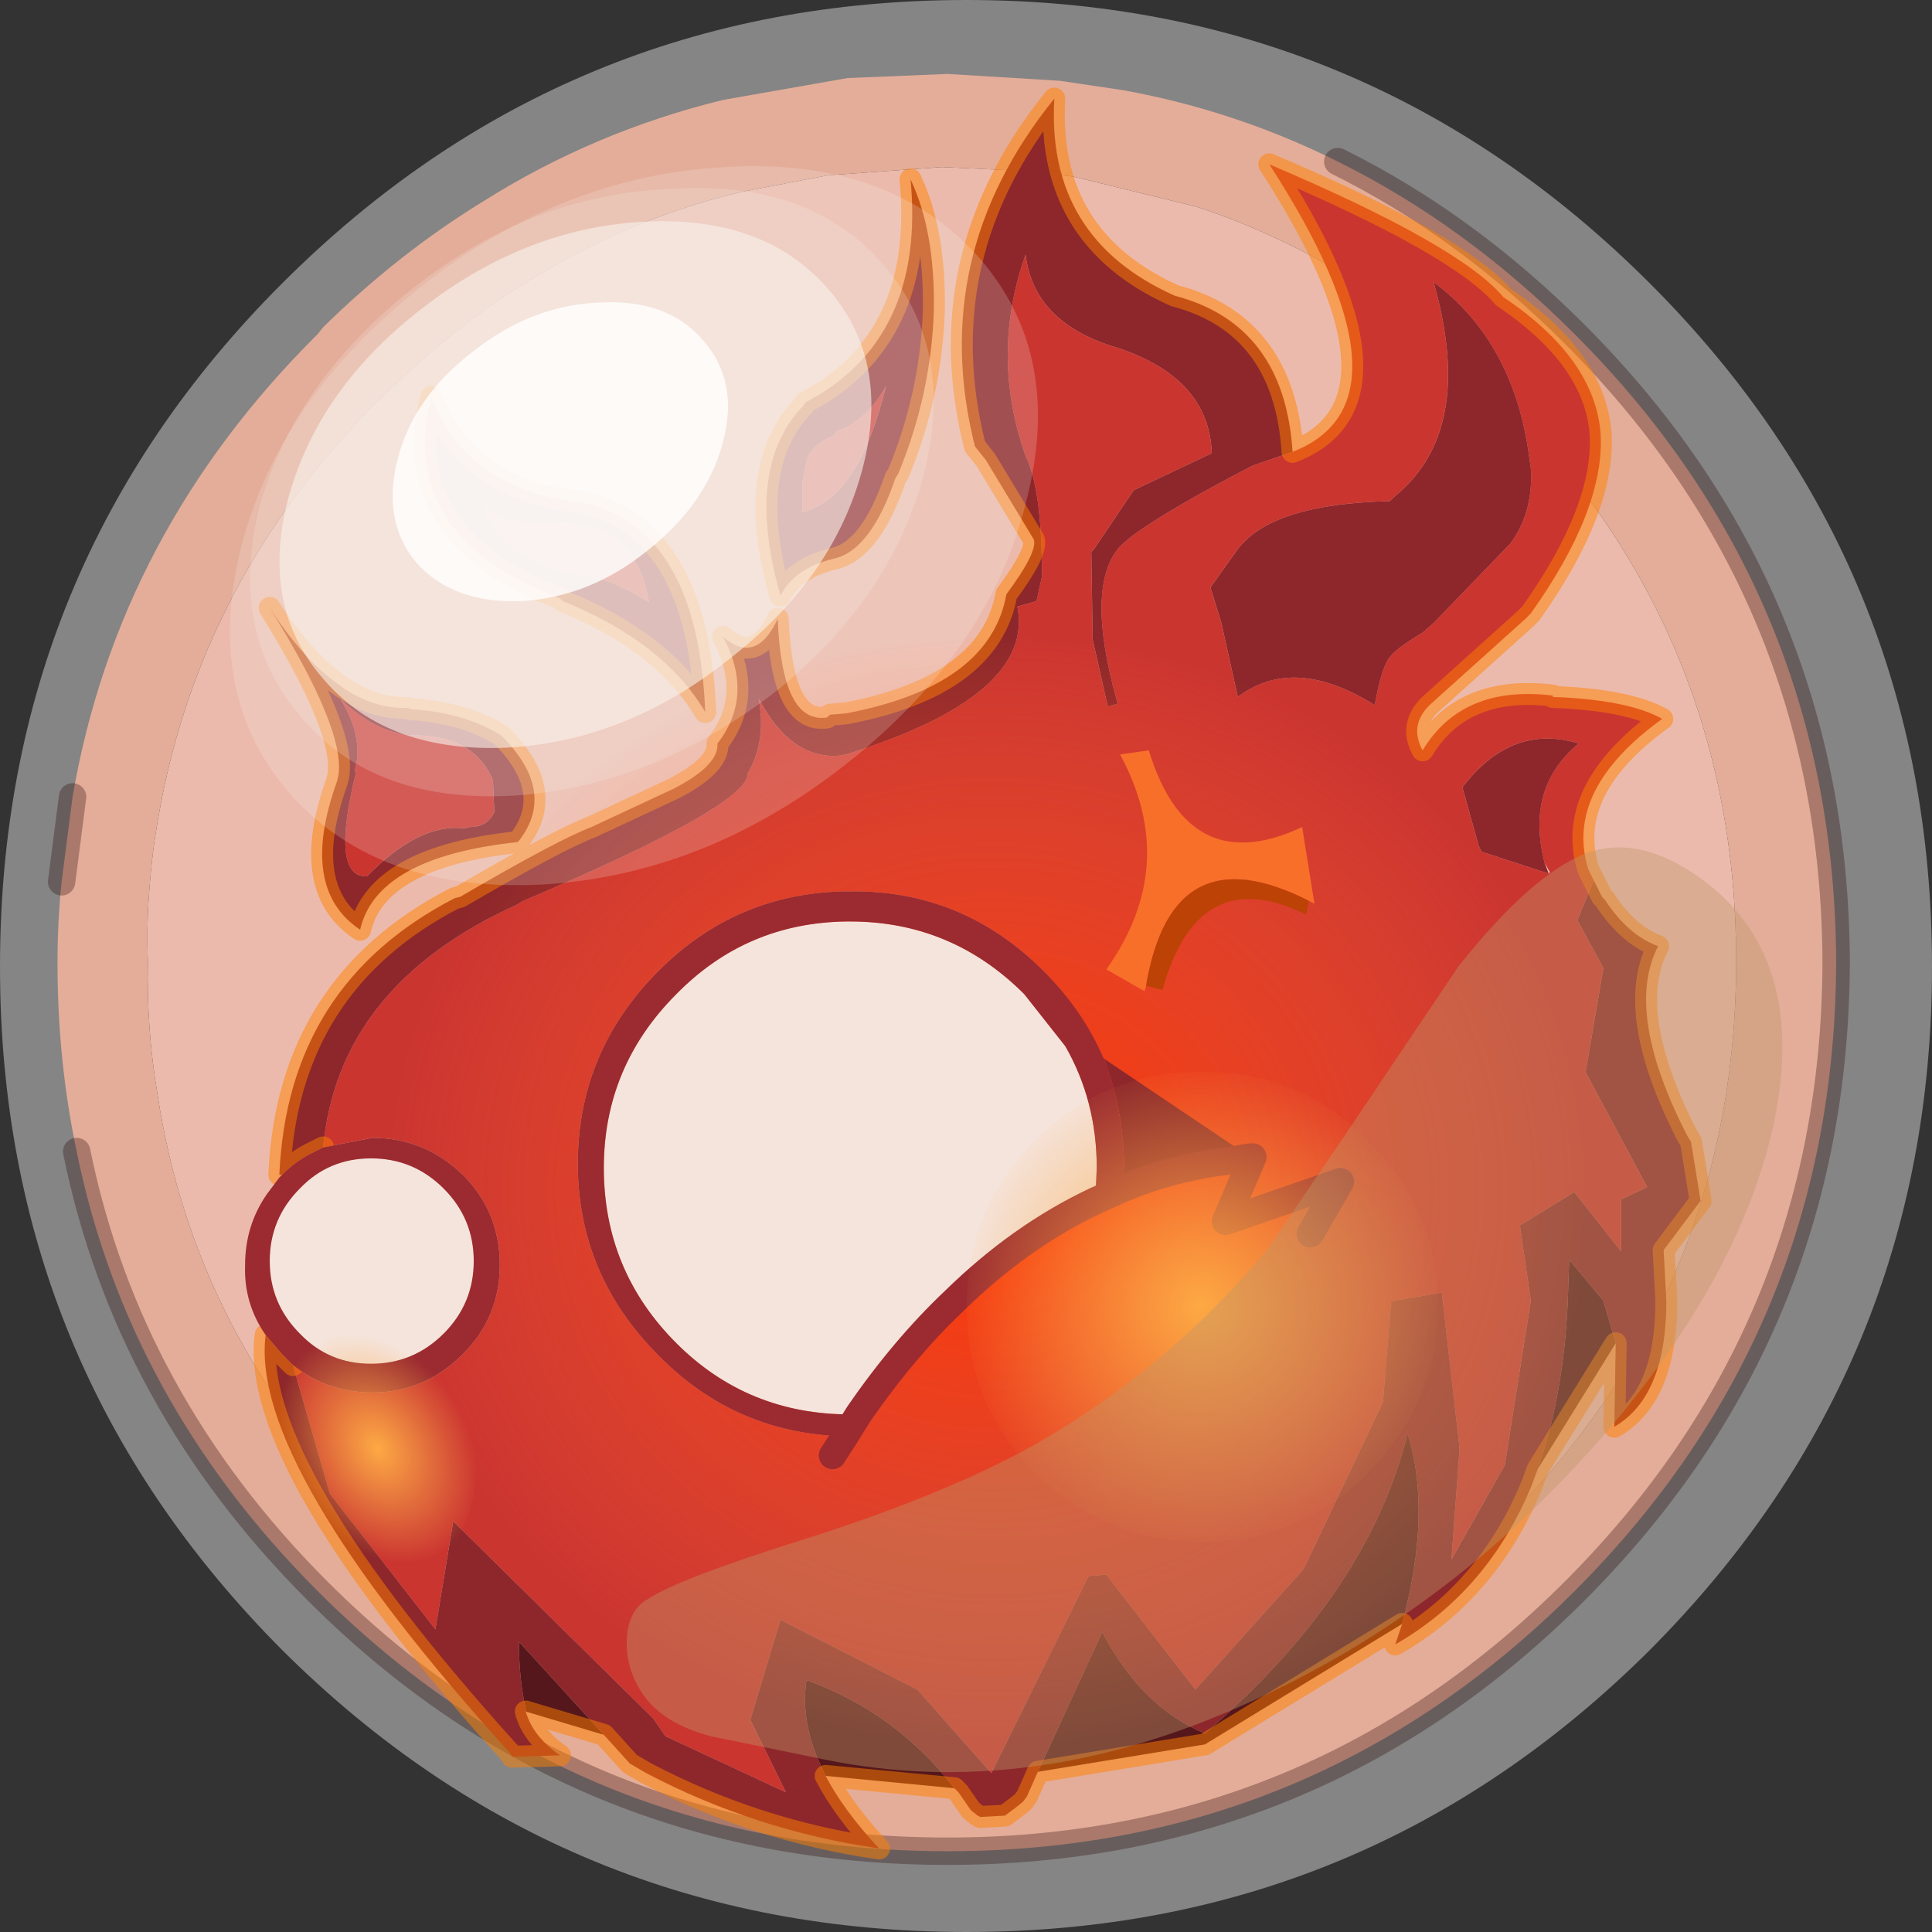
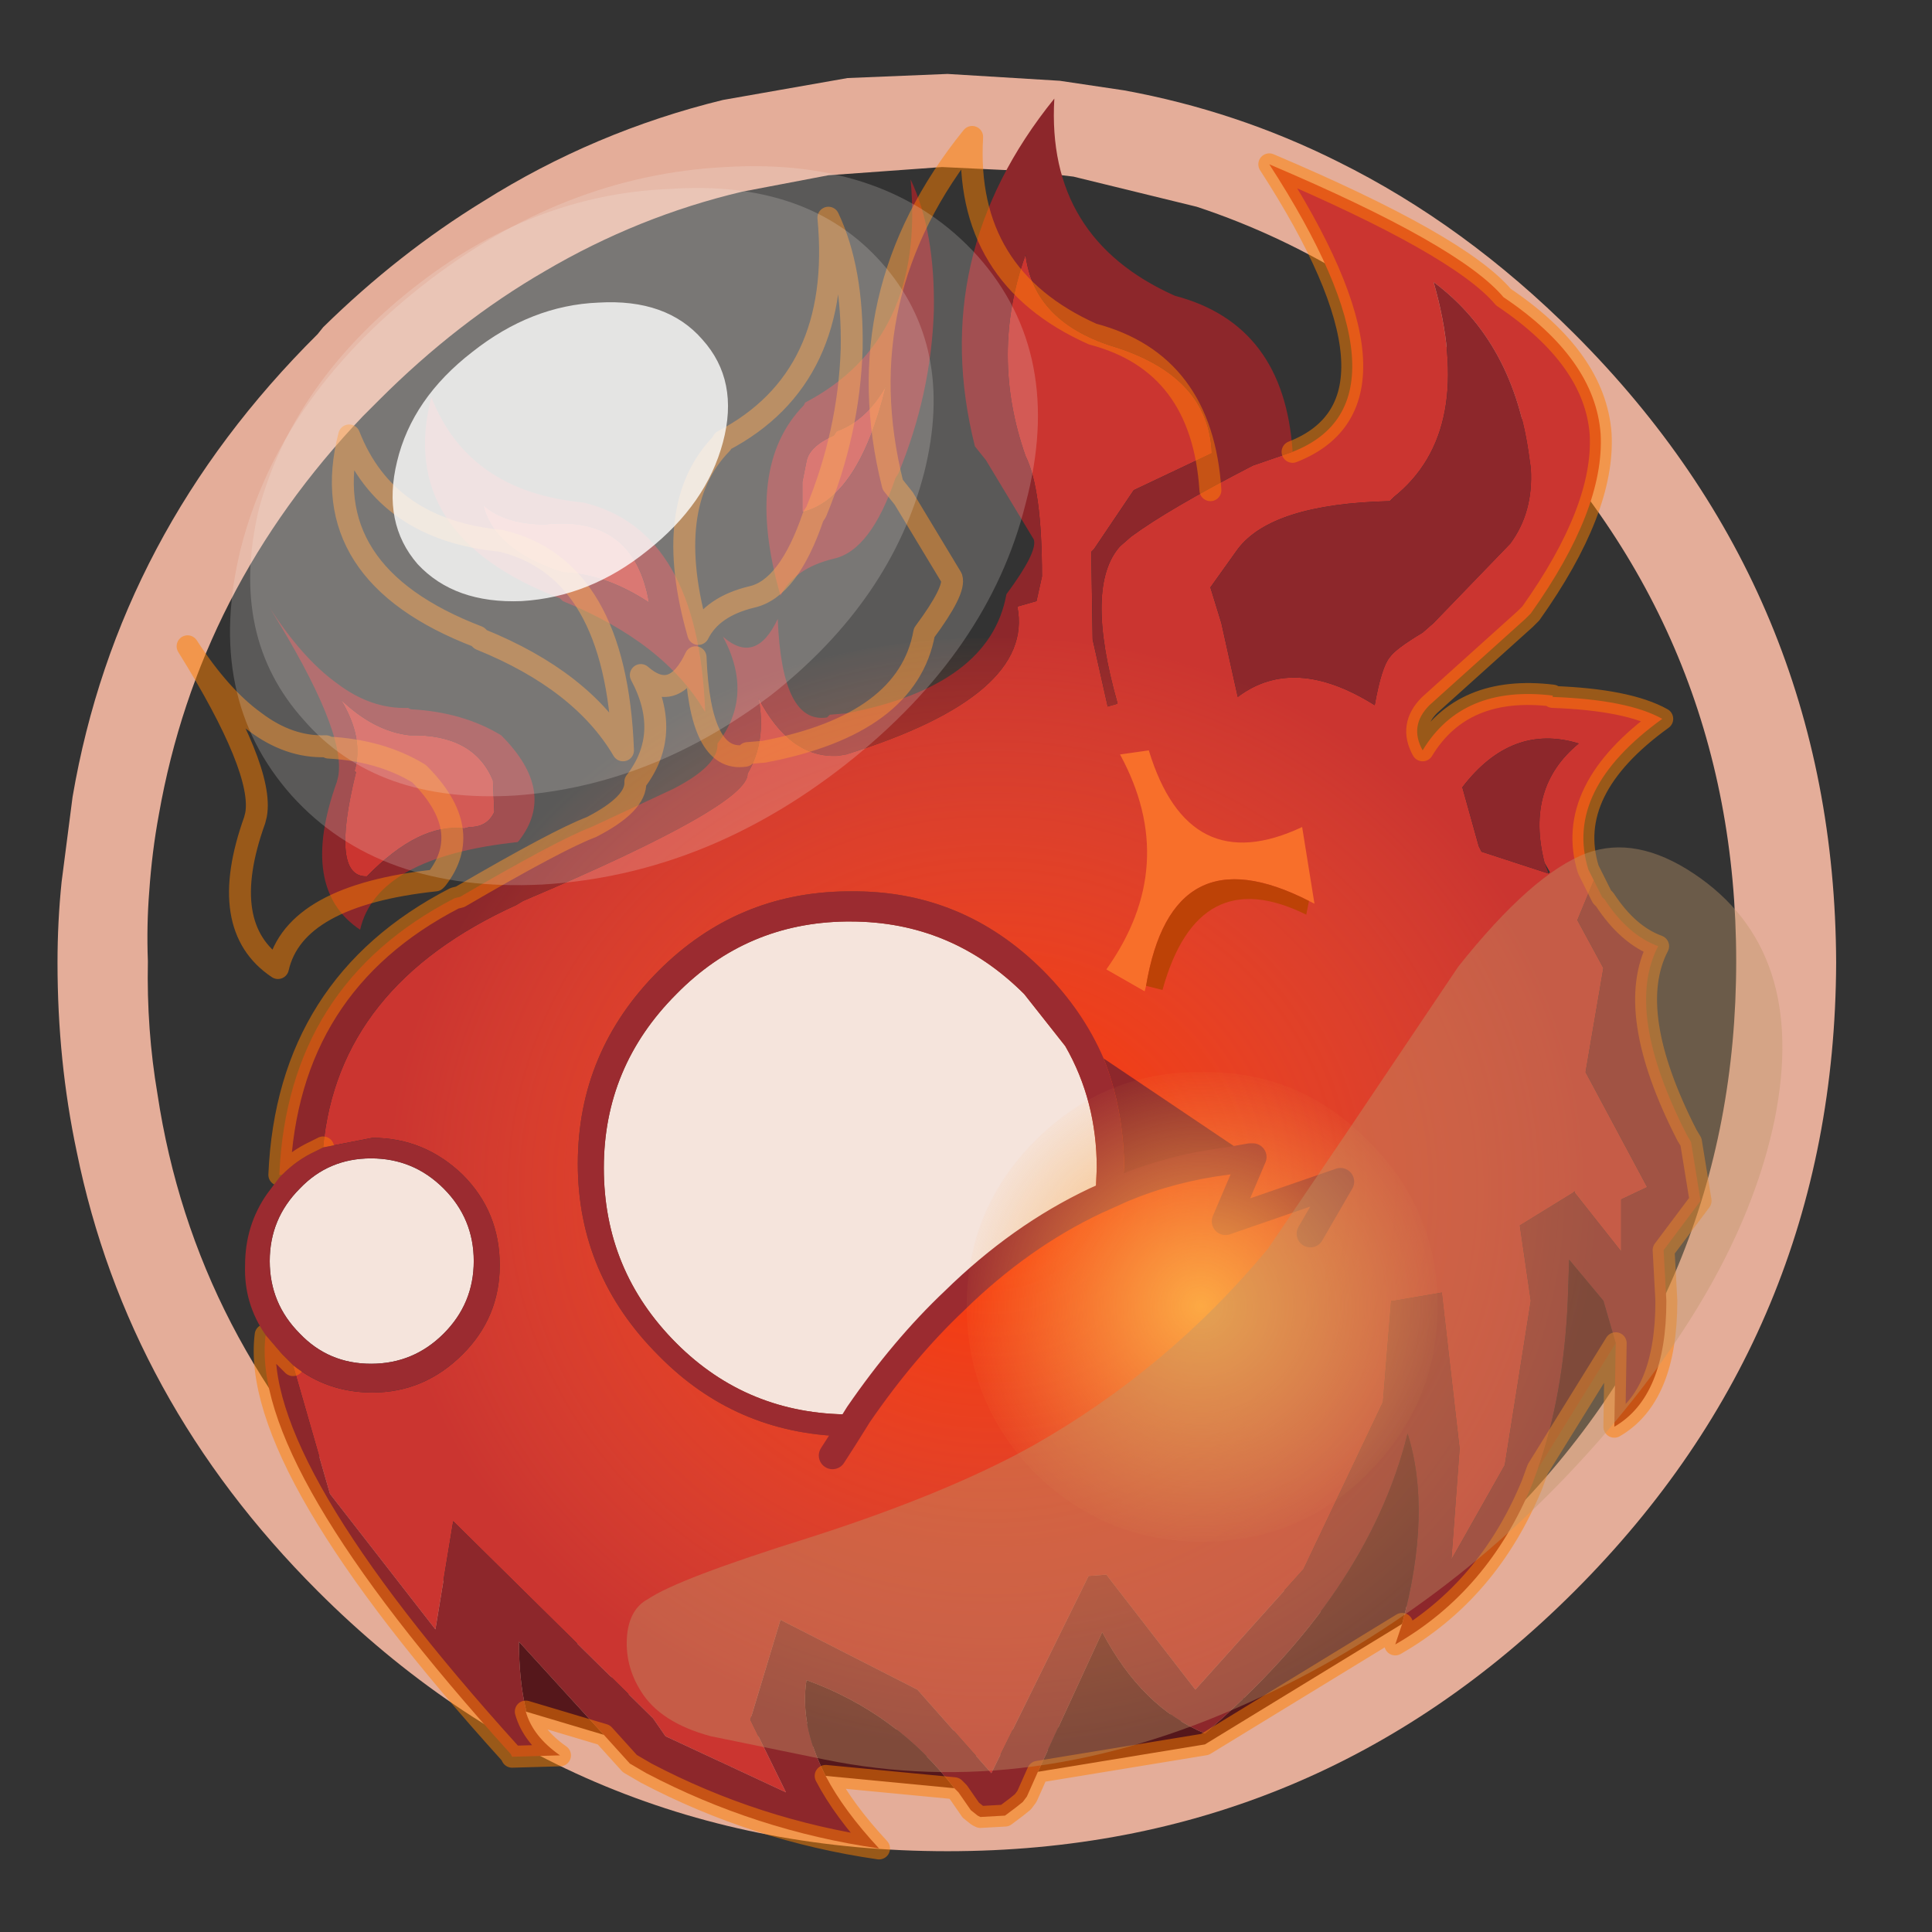
<svg xmlns="http://www.w3.org/2000/svg" xmlns:xlink="http://www.w3.org/1999/xlink" version="1.1" viewBox="0 0 70.55 70.55">
  <rect x="0" y="0" width="70.55" height="70.55" fill="#333333" stroke="none" />
  <g transform="translate(-240.2,-164.7)">
    <use transform="translate(240.2,164.7)" width="70.55" height="70.55" xlink:href="#c" />
    <use transform="translate(241.95,167.4)" width="65.8" height="65.4" xlink:href="#b" />
    <use transform="translate(248.6,167.9)" width="56.7" height="64.7" xlink:href="#a" />
  </g>
  <defs>
    <g id="c" transform="translate(-240.2,-164.7)">
-       <path d="m300.45 224.95q-10.35 10.3-24.95 10.3-14.65 0-25-10.3-10.3-10.35-10.3-24.95 0-14.65 10.3-24.95 10.35-10.35 25-10.35 14.6 0 24.95 10.35 10.3 10.3 10.3 24.95 0 14.6-10.3 24.95m-2.65-2.3q9.2-9.25 9.2-22.35t-9.2-22.35q-9.25-9.25-22.35-9.2-13.1-0.05-22.35 9.2-9.2 9.25-9.2 22.35t9.2 22.35q9.25 9.2 22.35 9.25 13.1-0.05 22.35-9.25" fill="#fff" fill-opacity=".4" fill-rule="evenodd" />
-     </g>
+       </g>
    <g id="b" transform="translate(.35)">
      <path d="m52.8 11.9q-5-5-11.2-7.05l-4.5-1.1-1.65-0.2-3.15-0.15-4.15 0.3-3.15 0.6q-3.8 0.9-7.2 2.9-3.2 1.85-6.05 4.7l-0.6 0.6q-6 6.3-7.45 14.55-0.25 1.35-0.35 2.8-0.1 1.25-0.05 2.55-0.05 2.5 0.35 4.85 1.35 8.95 8.1 15.65 8.5 8.5 20.55 8.55 12-0.05 20.5-8.55t8.5-20.5-8.5-20.5m-6.05-8.7q4.65 2.3 8.65 6.3 9.5 9.5 9.55 22.95-0.05 13.45-9.55 22.95t-22.9 9.5q-13.5 0-23-9.5-6.95-6.95-8.8-16.05-0.7-3.3-0.7-6.9 0-1.5 0.15-2.95l0.4-3.1q1.65-9.65 8.95-16.9l0.2-0.25q2.75-2.7 5.85-4.6 4.05-2.55 8.75-3.7l4.55-0.8 3.65-0.15 4.1 0.25 2.35 0.35q4.1 0.75 7.8 2.6" fill="#e4ad99" fill-rule="evenodd" />
-       <path d="m52.8 11.9q8.5 8.5 8.5 20.5t-8.5 20.5-20.5 8.55q-12.05-0.05-20.55-8.55-6.75-6.7-8.1-15.65-0.4-2.35-0.35-4.85-0.05-1.3 0.05-2.55 0.1-1.45 0.35-2.8 1.45-8.25 7.45-14.55l0.6-0.6q2.85-2.85 6.05-4.7 3.4-2 7.2-2.9l3.15-0.6 4.15-0.3 3.15 0.15 1.65 0.2 4.5 1.1q6.2 2.05 11.2 7.05" fill="#ecbaac" fill-rule="evenodd" />
-       <path d="m46.75 3.2q4.65 2.3 8.65 6.3 9.5 9.5 9.55 22.95-0.05 13.45-9.55 22.95t-22.9 9.5q-13.5 0-23-9.5-6.95-6.95-8.8-16.05m-0.55-9.85 0.4-3.1" fill="none" stroke="#260000" stroke-linecap="round" stroke-linejoin="round" stroke-opacity=".302" />
      <path d="m42.6 59.5q-4.05 1-9.8 1t-9.8-1-4.05-2.4 4.05-2.4 9.8-1 9.8 1 4.05 2.4-4.05 2.4" fill="#e4ad99" fill-rule="evenodd" />
    </g>
    <g id="a" transform="translate(-248.6,-167.9)">
      <path d="m287.4 181.2q4.75-1.85-0.85-10.5 6.95 2.95 8.55 4.85 3.35 2.25 3.55 5 0.15 2.75-2.55 6.55l-0.2 0.2-3.5 3.15q-0.75 0.75-0.25 1.65 1.45-2.4 4.75-2v0.05q2.75 0.1 4 0.8-3.6 2.6-2.7 5.5l0.2 0.4-0.6 1.45 0.95 1.75-0.65 3.8 2.25 4.2-0.95 0.45v1.9l-1.7-2.15v-0.05l-0.05 0.05-1.95 1.2 0.4 2.75-0.95 6-1.95 3.45 0.3-4.05-0.65-5.7-1.75 0.3h-0.1l-0.3 3.7-2.9 6.1-3.95 4.4-3.25-4.2-0.65 0.05-3.55 7.2-2.7-3.05-5-2.55-1.1 3.65 1.3 2.65-4.4-2.05-0.45-0.65-7.3-7.2-0.65 3.95-3.85-4.95-1.35-4.7q1.25 1 2.9 1 1.9 0 3.3-1.4 1.35-1.35 1.35-3.25 0-1.95-1.35-3.3-1.4-1.35-3.3-1.35l-1.8 0.35q0.55-5.9 7.05-8.85l0.25-0.15q8.25-3.5 8.2-4.65 0.7-1.2 0.4-2.75 1.15 2.2 2.9 2.1l0.3-0.05q6.9-2.15 6.25-5.4l0.7-0.2 0.2-0.9q0-3.2-0.6-4.4-1.3-3.7 0-7.35 0.3 2.5 3.35 3.4 3.35 1.1 3.45 3.85l-2.85 1.35-1.45 2.15-0.1 0.1 0.05 3.2 0.55 2.45 0.35-0.1v-0.05q-1.2-4.25 0.1-5.7l0.4-0.35q1.35-1 4.45-2.6l1.45-0.5m3.55 1.8q-4.3 0.1-5.55 1.75l-1 1.4 0.4 1.3 0.6 2.7q2.05-1.55 5 0.3 0.25-1.4 0.55-1.75 0.2-0.3 1.2-0.9l0.4-0.35 2.8-2.9q0.85-1.15 0.75-2.75l-0.05-0.35q-0.55-4.25-3.5-6.45 1.55 5.45-1.45 7.85l-0.15 0.15m5.8 13.6 0.05-0.05-0.2-0.35q-0.7-2.75 1.25-4.35-2.45-0.75-4.25 1.6l0.6 2.15 0.1 0.2 2.45 0.8m-10.8 10.35h-0.1l0.1 0.05v-0.05m-25.85-23.1q3.25-0.35 3.8 2.85-1.6-1.05-3.15-1.1-2.5-0.8-2.9-2.45 0.8 0.7 2.25 0.7m-7.45 6.4q1.2 1.15 2.5 1.3 2.35-0.05 3.05 1.65l0.05 1.15q-0.25 0.55-0.9 0.55l-0.2 0.05q-1.65-0.2-3.55 1.75-1.35 0.05-0.4-3.8l-0.05-0.05q0.35-1.2-0.5-2.6m18.1-9.8q1.1-0.4 1.8-1.65-1 4.1-3.05 4.6v-1.1l0.15-0.75q0.1-0.55 1-0.95l0.1-0.15m0.5 16.8h-0.15q-4 0.05-6.85 2.9-2.95 2.95-2.95 7.05 0 4.05 2.95 7 2.8 2.85 6.8 2.95l0.5-0.8q1.65-2.4 3.5-4.15 2.4-2.35 5.15-3.65l1-0.45 0.05-0.9q-0.05-4.1-2.95-7.05-2.95-2.95-7.05-2.9" fill="#cb3530" fill-rule="evenodd" />
      <path d="m298.4 196.85 0.3 0.6 0.1 0.1q0.85 1.3 1.95 1.7-1.25 2.4 1.05 6.9l0.15 0.25 0.35 2.15-1.35 1.8 0.1 1.85q0 3.5-1.9 4.6l0.05-3.05-0.45-1.55-1.25-1.5-0.05 1.5q-0.15 3.45-1.1 6.15l-0.2 0.55q-1.6 3.9-5 5.85l0.25-0.75q1.1-4.1 0.2-6.95-1.45 5.85-7.4 10.95-2.3-0.95-3.75-3.7l-2.35 5.1-0.4 0.9-0.15 0.2-0.25 0.2-0.4 0.3-0.9 0.05-0.1-0.05-0.25-0.2-0.45-0.65-0.15-0.15q-2.1-2.75-5.4-3.95-0.25 1.6 0.65 3.4l0.05 0.1q0.65 1.25 1.95 2.65-4.5-0.65-8.5-2.75l-0.6-0.35-0.95-1.05-3.1-3.4q0 1.4 0.25 2.45v0.1q0.25 0.9 1.25 1.6l-1.75 0.05-0.05-0.1q-9.55-10.55-8.95-15.3l0.6 0.7 0.4 0.4 1.35 4.7 3.85 4.95 0.65-3.95 7.3 7.2 0.45 0.65 4.4 2.05-1.3-2.65 1.1-3.65 5 2.55 2.7 3.05 3.55-7.2 0.65-0.05 3.25 4.2 3.95-4.4 2.9-6.1 0.3-3.7h0.1l1.75-0.3 0.65 5.7-0.3 4.05 1.95-3.45 0.95-6-0.4-2.75 1.95-1.2 0.05-0.05v0.05l1.7 2.15v-1.9l0.95-0.45-2.25-4.2 0.65-3.8-0.95-1.75 0.6-1.45m-46.4 9.75-0.3 0.15q-0.65 0.3-1.2 0.85h-0.1q0.3-6.95 6.4-10.1l0.2-0.05q3.6-2.1 4.8-2.55l3-1.4q1.65-0.85 1.6-1.65 1.35-1.75 0.2-3.9 1.2 1.05 2-0.65 0.15 3.85 1.8 3.6l0.1-0.1 0.6-0.05q5.25-1 5.85-4.35 1.15-1.55 1-2l-1.75-2.9-0.4-0.5q-1.75-6.95 2.9-12.7-0.3 5.1 4.4 7.2 4 1.05 4.3 5.7l-1.45 0.5q-3.1 1.6-4.45 2.6l-0.4 0.35q-1.3 1.45-0.1 5.7v0.05l-0.35 0.1-0.55-2.45-0.05-3.2 0.1-0.1 1.45-2.15 2.85-1.35q-0.1-2.75-3.45-3.85-3.05-0.9-3.35-3.4-1.3 3.65 0 7.35 0.6 1.2 0.6 4.4l-0.2 0.9-0.7 0.2q0.65 3.25-6.25 5.4l-0.3 0.05q-1.75 0.1-2.9-2.1 0.3 1.55-0.4 2.75 0.05 1.15-8.2 4.65l-0.25 0.15q-6.5 2.95-7.05 8.85m38.95-23.6 0.15-0.15q3-2.4 1.45-7.85 2.95 2.2 3.5 6.45l0.05 0.35q0.1 1.6-0.75 2.75l-2.8 2.9-0.4 0.35q-1 0.6-1.2 0.9-0.3 0.35-0.55 1.75-2.95-1.85-5-0.3l-0.6-2.7-0.4-1.3 1-1.4q1.25-1.65 5.55-1.75m5.8 13.6-2.45-0.8-0.1-0.2-0.6-2.15q1.8-2.35 4.25-1.6-1.95 1.6-1.25 4.35l0.15 0.4m-46.7-9.7q1.2 1.85 2.45 2.75 1.25 0.95 2.6 0.9l0.1 0.05q1.9 0.1 3.3 0.95 2.05 2.05 0.65 3.85l-0.05 0.05q-5.15 0.55-5.75 3.2-2.25-1.5-0.85-5.4l0.05-0.2q0.3-1.65-2.5-6.15m10.05-3.05q-1.45 0-2.25-0.7 0.4 1.65 2.9 2.45 1.55 0.05 3.15 1.1-0.55-3.2-3.8-2.85m0.65 2.8-0.1-0.1q-6-2.3-4.7-7.35 1.35 3.45 5.55 3.85 4.2 1 4.45 7.65-1.5-2.55-5.2-4.05m-8.1 3.6q0.85 1.4 0.5 2.6l0.05 0.05q-0.95 3.85 0.4 3.8 1.9-1.95 3.55-1.75l0.2-0.05q0.65 0 0.9-0.55l-0.05-1.15q-0.7-1.7-3.05-1.65-1.3-0.15-2.5-1.3m21.65-14.2q-0.1 3.05-1.3 5.95l-0.1 0.15q-0.9 2.65-2.25 2.95-1.45 0.35-1.95 1.35-1.35-4.7 0.85-6.95l0.05-0.1q4.4-2.3 3.85-8.15 0.9 1.9 0.85 4.8m-3.55 4.4-0.1 0.15q-0.9 0.4-1 0.95l-0.15 0.75v1.1q2.05-0.5 3.05-4.6-0.7 1.25-1.8 1.65" fill="#8d272b" fill-rule="evenodd" />
      <path d="m299.2 213.75-2.85 4.6q0.95-2.7 1.1-6.15l0.05-1.5 1.25 1.5 0.45 1.55m-7.8 10.25-7.2 4.4-6.1 1 2.35-5.1q1.45 2.75 3.75 3.7 5.95-5.1 7.4-10.95 0.9 2.85-0.2 6.95m-16.35 6-4.7-0.45-0.05-0.1q-0.9-1.8-0.65-3.4 3.3 1.2 5.4 3.95m-12.8-1.95-2.85-0.85v-0.1q-0.25-1.05-0.25-2.45l3.1 3.4" fill="#55171b" fill-rule="evenodd" />
-       <path d="m287.4 181.2q4.75-1.85-0.85-10.5 6.95 2.95 8.55 4.85 3.35 2.25 3.55 5 0.15 2.75-2.55 6.55l-0.2 0.2-3.5 3.15q-0.75 0.75-0.25 1.65 1.45-2.4 4.75-2v0.05q2.75 0.1 4 0.8-3.6 2.6-2.7 5.5l0.5 1 0.1 0.1q0.85 1.3 1.95 1.7-1.25 2.4 1.05 6.9l0.15 0.25 0.35 2.15-1.35 1.8 0.1 1.85q0 3.5-1.9 4.6l0.05-3.05-2.85 4.6-0.2 0.55q-1.6 3.9-5 5.85l0.25-0.75-7.2 4.4-6.1 1-0.4 0.9-0.15 0.2-0.25 0.2-0.4 0.3-0.9 0.05-0.1-0.05-0.25-0.2-0.45-0.65-0.15-0.15-4.7-0.45q0.65 1.25 1.95 2.65-4.5-0.65-8.5-2.75l-0.6-0.35-0.95-1.05-2.85-0.85q0.25 0.9 1.25 1.6l-1.75 0.05-0.05-0.1q-9.55-10.55-8.95-15.3l0.6 0.7 0.4 0.4m1.1-7.95-0.3 0.15q-0.65 0.3-1.2 0.85h-0.1q0.3-6.95 6.4-10.1l0.2-0.05q3.6-2.1 4.8-2.55l3-1.4q1.65-0.85 1.6-1.65 1.35-1.75 0.2-3.9 1.2 1.05 2-0.65 0.15 3.85 1.8 3.6l0.1-0.1 0.6-0.05q5.25-1 5.85-4.35 1.15-1.55 1-2l-1.75-2.9-0.4-0.5q-1.75-6.95 2.9-12.7-0.3 5.1 4.4 7.2 4 1.05 4.3 5.7m-37.35 5.7q2.8 4.5 2.5 6.15l-0.05 0.2q-1.4 3.9 0.85 5.4 0.6-2.65 5.75-3.2l0.05-0.05q1.4-1.8-0.65-3.85-1.4-0.85-3.3-0.95l-0.1-0.05q-1.35 0.05-2.6-0.9-1.25-0.9-2.45-2.75m10.7-0.25q3.7 1.5 5.2 4.05-0.25-6.65-4.45-7.65-4.2-0.4-5.55-3.85-1.3 5.05 4.7 7.35l0.1 0.1m13.55-10.6q-0.1 3.05-1.3 5.95l-0.1 0.15q-0.9 2.65-2.25 2.95-1.45 0.35-1.95 1.35-1.35-4.7 0.85-6.95l0.05-0.1q4.4-2.3 3.85-8.15 0.9 1.9 0.85 4.8" fill="none" stroke="#fe8001" stroke-linecap="round" stroke-linejoin="round" stroke-opacity=".502" stroke-width=".8" />
+       <path d="m287.4 181.2q4.75-1.85-0.85-10.5 6.95 2.95 8.55 4.85 3.35 2.25 3.55 5 0.15 2.75-2.55 6.55l-0.2 0.2-3.5 3.15q-0.75 0.75-0.25 1.65 1.45-2.4 4.75-2v0.05q2.75 0.1 4 0.8-3.6 2.6-2.7 5.5l0.5 1 0.1 0.1q0.85 1.3 1.95 1.7-1.25 2.4 1.05 6.9l0.15 0.25 0.35 2.15-1.35 1.8 0.1 1.85q0 3.5-1.9 4.6l0.05-3.05-2.85 4.6-0.2 0.55q-1.6 3.9-5 5.85l0.25-0.75-7.2 4.4-6.1 1-0.4 0.9-0.15 0.2-0.25 0.2-0.4 0.3-0.9 0.05-0.1-0.05-0.25-0.2-0.45-0.65-0.15-0.15-4.7-0.45q0.65 1.25 1.95 2.65-4.5-0.65-8.5-2.75l-0.6-0.35-0.95-1.05-2.85-0.85q0.25 0.9 1.25 1.6l-1.75 0.05-0.05-0.1q-9.55-10.55-8.95-15.3l0.6 0.7 0.4 0.4m1.1-7.95-0.3 0.15q-0.65 0.3-1.2 0.85h-0.1q0.3-6.95 6.4-10.1l0.2-0.05q3.6-2.1 4.8-2.55q1.65-0.85 1.6-1.65 1.35-1.75 0.2-3.9 1.2 1.05 2-0.65 0.15 3.85 1.8 3.6l0.1-0.1 0.6-0.05q5.25-1 5.85-4.35 1.15-1.55 1-2l-1.75-2.9-0.4-0.5q-1.75-6.95 2.9-12.7-0.3 5.1 4.4 7.2 4 1.05 4.3 5.7m-37.35 5.7q2.8 4.5 2.5 6.15l-0.05 0.2q-1.4 3.9 0.85 5.4 0.6-2.65 5.75-3.2l0.05-0.05q1.4-1.8-0.65-3.85-1.4-0.85-3.3-0.95l-0.1-0.05q-1.35 0.05-2.6-0.9-1.25-0.9-2.45-2.75m10.7-0.25q3.7 1.5 5.2 4.05-0.25-6.65-4.45-7.65-4.2-0.4-5.55-3.85-1.3 5.05 4.7 7.35l0.1 0.1m13.55-10.6q-0.1 3.05-1.3 5.95l-0.1 0.15q-0.9 2.65-2.25 2.95-1.45 0.35-1.95 1.35-1.35-4.7 0.85-6.95l0.05-0.1q4.4-2.3 3.85-8.15 0.9 1.9 0.85 4.8" fill="none" stroke="#fe8001" stroke-linecap="round" stroke-linejoin="round" stroke-opacity=".502" stroke-width=".8" />
      <path d="m292.15 222.5q-6.45 5.95-15.7 5.95t-15.8-5.95q-6.45-5.95-6.45-14.3 0-8.4 6.45-14.35 6.55-5.85 15.8-5.85t15.7 5.85q6.5 5.95 6.55 14.35-0.05 8.35-6.55 14.3" fill="url(#f)" fill-rule="evenodd" />
      <path d="m271.55 216.35h-0.3q-3.75 0-6.35-2.6-2.65-2.65-2.65-6.4 0-3.7 2.65-6.35 2.55-2.6 6.2-2.65h0.15q3.7 0 6.35 2.65l1.5 1.9q1.15 2 1.15 4.45l-0.05 1.2q-2.75 1.3-5.15 3.65-1.85 1.75-3.5 4.15m-20.4-8.25q1.05-1.1 2.6-1.1t2.65 1.1 1.1 2.65-1.1 2.65-2.65 1.1-2.6-1.1q-1.1-1.1-1.1-2.65t1.1-2.65" fill="#f5e4dc" fill-rule="evenodd" />
      <path d="m280.5 203.35 5.35 3.6-0.85 0.15q-2 0.25-3.8 1l0.05-0.9q-0.05-2.1-0.75-3.85" fill="#8d272b" fill-rule="evenodd" />
      <path d="m280.5 203.35q0.7 1.75 0.75 3.85l-0.05 0.9-1 0.45 0.05-1.2q0-2.45-1.15-4.45l-1.5-1.9q-2.65-2.65-6.35-2.65h-0.15q-3.65 0.05-6.2 2.65-2.65 2.65-2.65 6.35 0 3.75 2.65 6.4 2.6 2.6 6.35 2.6h0.3l-0.5 0.8q-4-0.1-6.8-2.95-2.95-2.95-2.95-7 0-4.1 2.95-7.05 2.85-2.85 6.85-2.9h0.15q4.1-0.05 7.05 2.9 1.45 1.45 2.2 3.2m-30.55 4.95 0.45-0.6 0.1-0.1q0.55-0.55 1.2-0.85l0.3-0.15 1.8-0.35q1.9 0 3.3 1.35 1.35 1.35 1.35 3.3 0 1.9-1.35 3.25-1.4 1.4-3.3 1.4-1.65 0-2.9-1l-0.4-0.4-0.6-0.7q-0.8-1.15-0.75-2.55 0-1.45 0.8-2.6m1.2-0.2q-1.1 1.1-1.1 2.65t1.1 2.65q1.05 1.1 2.6 1.1t2.65-1.1 1.1-2.65-1.1-2.65-2.65-1.1-2.6 1.1" fill="#9b2b30" fill-rule="evenodd" />
      <path d="m285.85 206.95h0.1l-1 2.35 4.2-1.45-1.1 1.9m-6.85-1.65q1.8-0.75 3.8-1l0.85-0.15m-5.65 1.6 1-0.45m-10.15 9.05 0.5-0.8q1.65-2.4 3.5-4.15 2.4-2.35 5.15-3.65m-9.6 9.3 0.45-0.7" fill="none" stroke="#9b2b30" stroke-linecap="round" stroke-linejoin="round" />
      <path d="m290.15 218.5q-2.5 2.5-6.05 2.5t-6.1-2.5q-2.5-2.55-2.5-6.1t2.5-6.05q2.55-2.55 6.1-2.5 3.55-0.05 6.05 2.5 2.55 2.5 2.55 6.05t-2.55 6.1" fill="url(#e)" fill-rule="evenodd" />
-       <path d="m257.3 220q-0.5 1.6-1.85 2.05-1.4 0.45-2.8-0.5-1.4-1-2-2.85t-0.05-3.45q0.55-1.65 1.95-2.1 1.35-0.45 2.7 0.55 1.45 1 2.05 2.85t0 3.45" fill="url(#d)" fill-rule="evenodd" />
      <path d="m271.1 192.6q-5.15 4.05-11.1 4.4-5.95 0.3-9.15-3.25-3.2-3.6-1.85-9.05 1.4-5.45 6.6-9.55 5.15-4.05 11.1-4.35 5.95-0.35 9.2 3.25 3.2 3.6 1.75 9.05-1.35 5.4-6.55 9.5" fill="#f8f3ed" fill-opacity=".2" fill-rule="evenodd" />
      <path d="m249.65 183.3q1.25-4.6 5.6-8.05t9.4-3.65q5.05-0.35 7.75 2.7t1.55 7.65q-1.2 4.65-5.55 8.1-4.4 3.35-9.4 3.7-5.05 0.3-7.7-2.75-2.75-3.05-1.65-7.7" fill="#f8f3ed" fill-opacity=".2" fill-rule="evenodd" />
-       <path d="m250.7 183q1.05-4 4.8-6.95 3.8-3 8.15-3.25t6.7 2.35q2.4 2.65 1.35 6.65t-4.85 6.95q-3.75 3-8.1 3.25-4.35 0.2-6.65-2.4-2.4-2.65-1.4-6.6" fill="#f8f3ed" fill-opacity=".6" fill-rule="evenodd" />
      <path d="m257.45 177.55q2.15-1.7 4.6-1.8 2.5-0.15 3.8 1.35 1.35 1.5 0.75 3.75t-2.75 3.95q-2.1 1.7-4.6 1.85-2.45 0.1-3.8-1.35-1.3-1.5-0.75-3.75 0.55-2.3 2.75-4" fill="#fff" fill-opacity=".8" fill-rule="evenodd" />
      <path d="m302.05 196.6q4.2 2.8 2.95 9-1.2 5.75-6.45 11.75-5.5 6.25-12.7 9.5-8 3.65-15.55 2.1l-4.15-0.85q-1.85-0.5-2.55-1.65-0.6-0.95-0.5-2.05 0.1-0.95 0.75-1.3 1.1-0.75 5.9-2.25 5-1.6 8.15-3.35 4.95-2.8 8.6-7.2l2.95-4.35 4-5.95q2.7-3.4 4.7-4.15 1.8-0.65 3.9 0.75" fill="#be9669" fill-opacity=".4" fill-rule="evenodd" />
      <path d="m288 197.6q-5-2.55-5.95 3.1l-0.05 0.2-1.4-0.8q2.7-3.8 0.5-7.85l1.05-0.15q1.45 4.75 5.6 2.8l0.45 2.8-0.2-0.1" fill="#f86f2a" fill-rule="evenodd" />
      <path d="m288 197.6-0.1 0.5q-3.95-1.95-5.25 2.75l-0.6-0.15q0.95-5.65 5.95-3.1" fill="#bd4206" fill-rule="evenodd" />
    </g>
    <radialGradient id="f" cx="0" cy="0" r="819.2" gradientTransform="matrix(.027 0 0 .025 276.45 208.15)" gradientUnits="userSpaceOnUse">
      <stop stop-color="#f30" offset="0" />
      <stop stop-color="#f63" stop-opacity="0" offset="1" />
    </radialGradient>
    <radialGradient id="e" cx="0" cy="0" r="819.2" gradientTransform="matrix(.011 0 0 .011 284.05 212.4)" gradientUnits="userSpaceOnUse">
      <stop stop-color="#fda944" offset="0" />
      <stop stop-color="#faac4c" stop-opacity="0" offset="1" />
    </radialGradient>
    <radialGradient id="d" cx="0" cy="0" r="819.2" gradientTransform="matrix(.004 -.001 .002 .005 254 217.6)" gradientUnits="userSpaceOnUse">
      <stop stop-color="#fda944" offset="0" />
      <stop stop-color="#faac4c" stop-opacity="0" offset="1" />
    </radialGradient>
  </defs>
</svg>